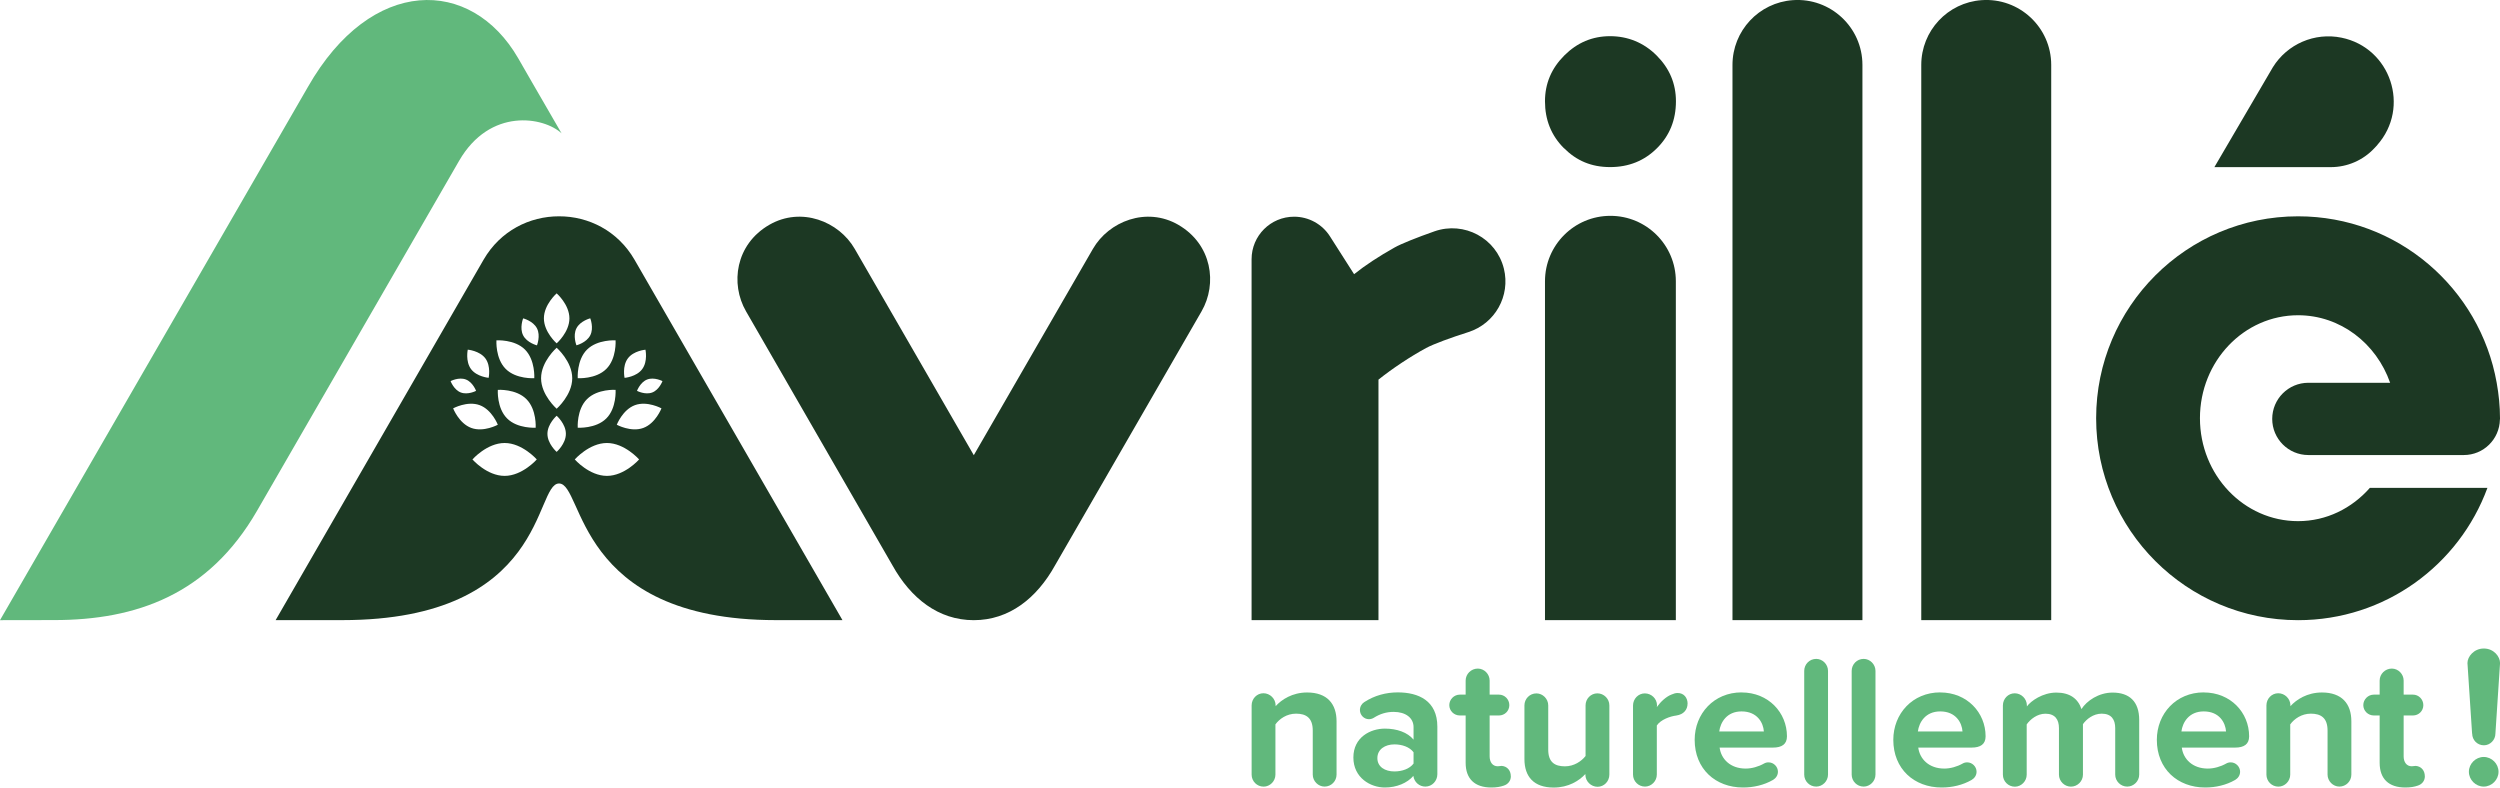
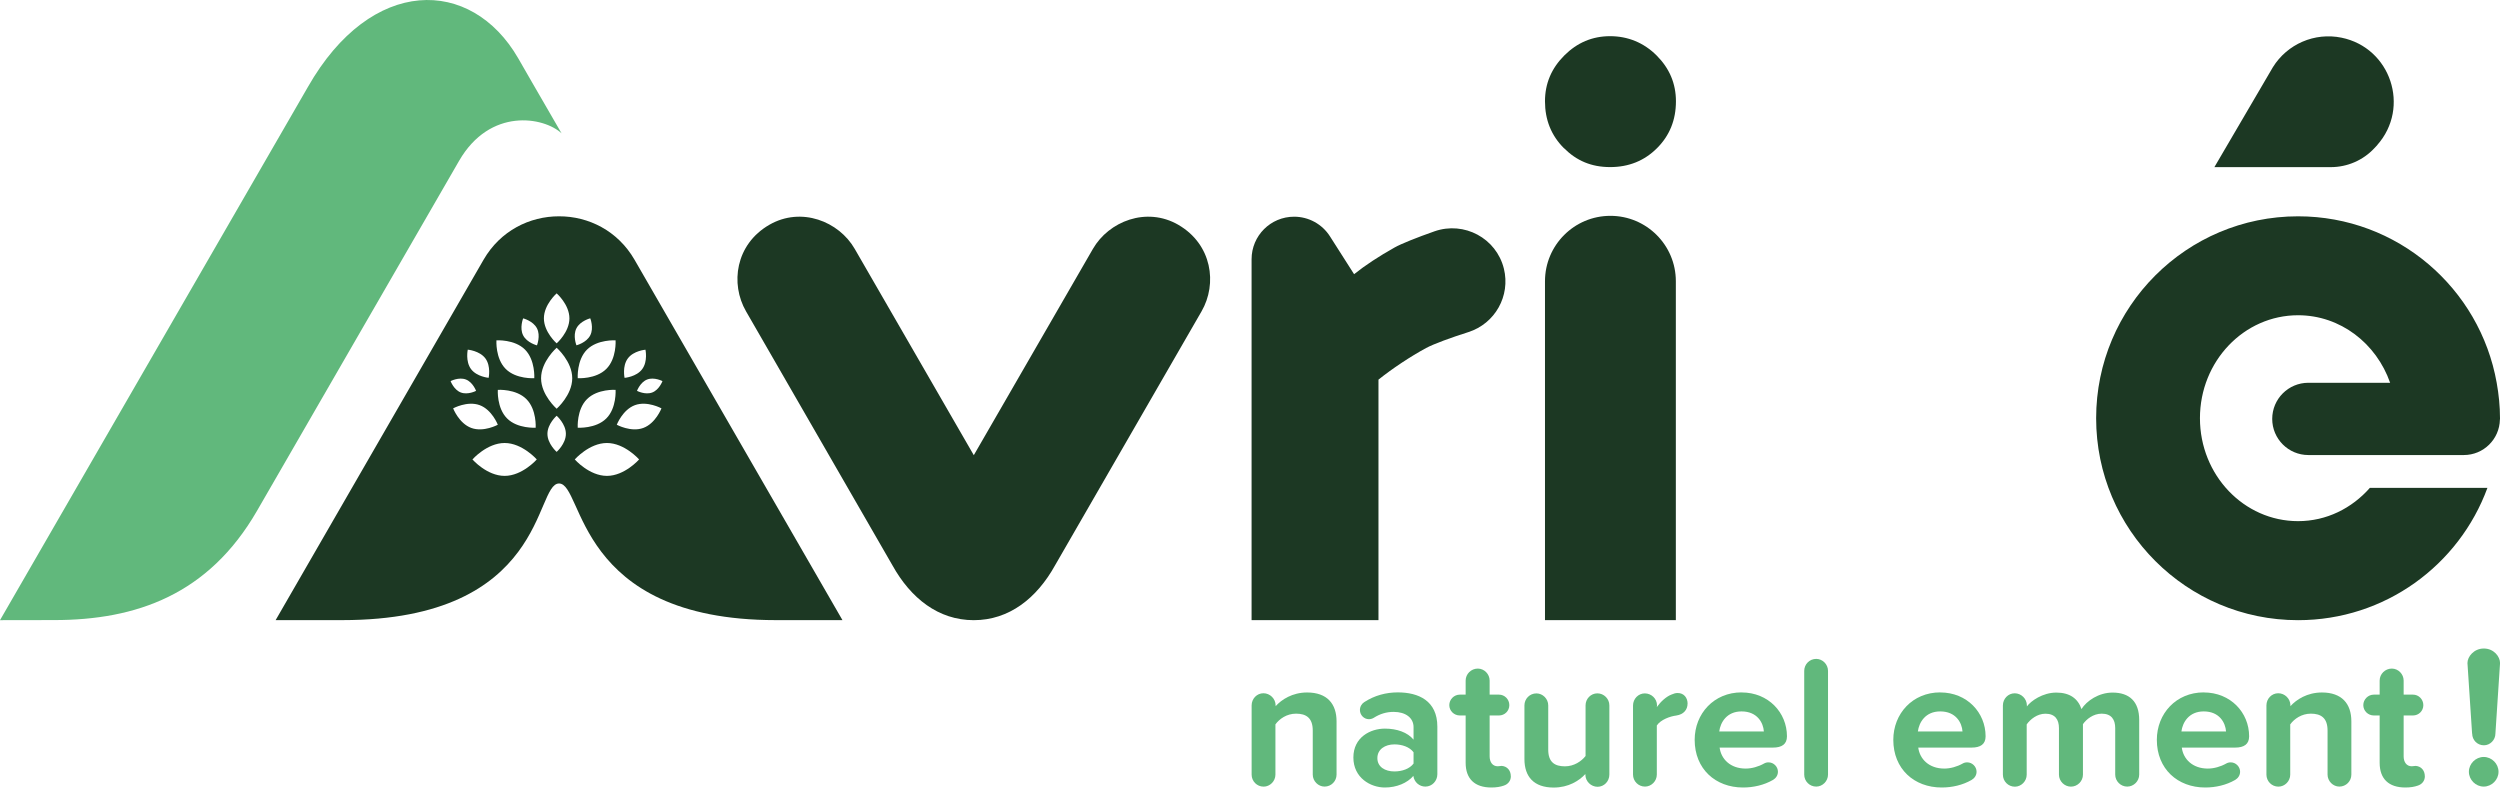
<svg xmlns="http://www.w3.org/2000/svg" id="Calque_2" viewBox="0 0 523.08 164.78">
  <defs>
    <style>.cls-1{fill:#1c3823;}.cls-2{fill:#61b87c;}</style>
  </defs>
  <g id="LOGO">
    <path class="cls-1" d="M116.76,45.26c.07,0,.14,0,.21,0,.07,0,.14,0,.21,0h-.43Z" />
    <path class="cls-1" d="M132.76,54.34c-3.51-6.07-9.65-9.1-15.79-9.08-6.14-.01-12.28,3.01-15.79,9.08l-43.51,75.41h13.92c42.93,0,40.18-28.57,45.38-28.59,5.2.02,3.29,28.59,45.38,28.59h13.92l-43.51-75.41ZM131.36,75c1.2-1.63,3.69-1.83,3.69-1.83,0,0,.53,2.43-.68,4.06-1.2,1.63-3.69,1.83-3.69,1.83,0,0-.53-2.43.68-4.06ZM128.8,71.21s.25,3.8-1.94,5.98c-2.19,2.19-5.98,1.94-5.98,1.94,0,0-.25-3.8,1.94-5.98s5.98-1.94,5.98-1.94ZM126.86,87.55c-2.19,2.19-5.98,1.94-5.98,1.94,0,0-.25-3.8,1.94-5.98,2.19-2.19,5.98-1.94,5.98-1.94,0,0,.25,3.8-1.94,5.98ZM120.61,68.69c.8-1.56,2.89-2.09,2.89-2.09,0,0,.8,2,0,3.56-.8,1.56-2.89,2.09-2.89,2.09,0,0-.8-2,0-3.56ZM116.47,61.38s2.67,2.34,2.67,5.23-2.67,5.23-2.67,5.23c0,0-2.67-2.34-2.67-5.23s2.67-5.23,2.67-5.23ZM103.87,71.21s3.8-.25,5.98,1.94,1.94,5.98,1.94,5.98c0,0-3.8.25-5.98-1.94-2.19-2.19-1.94-5.98-1.94-5.98ZM112.08,89.49s-3.8.25-5.98-1.94c-2.19-2.19-1.94-5.98-1.94-5.98,0,0,3.8-.25,5.98,1.94,2.19,2.19,1.94,5.98,1.94,5.98ZM97.87,73.16s2.48.21,3.69,1.83c1.2,1.63.68,4.06.68,4.06,0,0-2.48-.21-3.69-1.83-1.2-1.63-.68-4.06-.68-4.06ZM97.47,79.4c1.47.56,2.14,2.38,2.14,2.38,0,0-1.71.9-3.19.34-1.47-.56-2.14-2.38-2.14-2.38,0,0,1.71-.9,3.19-.34ZM94.81,85.44s2.97-1.62,5.55-.67c2.58.95,3.8,4.1,3.8,4.1,0,0-2.97,1.62-5.55.67-2.58-.95-3.8-4.1-3.8-4.1ZM105.58,99.57c-3.72,0-6.73-3.44-6.73-3.44,0,0,3.02-3.44,6.73-3.44s6.73,3.44,6.73,3.44c0,0-3.02,3.44-6.73,3.44ZM112.35,72.26s-2.09-.53-2.89-2.09c-.8-1.56,0-3.56,0-3.56,0,0,2.09.53,2.89,2.09s0,3.56,0,3.56ZM116.47,94.55s-1.93-1.69-1.93-3.78,1.93-3.78,1.93-3.78c0,0,1.93,1.69,1.93,3.78s-1.93,3.78-1.93,3.78ZM116.47,85.52s-3.26-2.86-3.26-6.38,3.26-6.38,3.26-6.38c0,0,3.26,2.86,3.26,6.38s-3.26,6.38-3.26,6.38ZM126.99,99.57c-3.72,0-6.73-3.44-6.73-3.44,0,0,3.02-3.44,6.73-3.44s6.73,3.44,6.73,3.44c0,0-3.02,3.44-6.73,3.44ZM134.6,89.54c-2.58.95-5.55-.67-5.55-.67,0,0,1.22-3.15,3.8-4.1,2.58-.95,5.55.67,5.55.67,0,0-1.22,3.15-3.8,4.1ZM136.47,82.12c-1.47.56-3.19-.34-3.19-.34,0,0,.67-1.82,2.14-2.38,1.47-.56,3.19.34,3.19.34,0,0-.67,1.82-2.14,2.38Z" />
    <path class="cls-2" d="M117.51,27.92c-5.64-9.71-7.88-13.64-9.08-15.72-9.84-17.04-30.75-17.28-44.01,6L0,129.76l11.32-.02c17.19,0,32.32-5.31,42.45-22.85l42.28-73.23c6.48-11.23,17.76-9.21,21.46-5.75Z" />
    <path class="cls-2" d="M300.74,152.06v9.93c0,1.41-1.1,2.59-2.51,2.59-1.26,0-2.35-.94-2.51-2.24-1.26,1.49-3.49,2.43-5.96,2.43-3.02,0-6.59-2.04-6.59-6.28s3.57-6.04,6.59-6.04c2.51,0,4.75.78,6,2.31v-2.63c0-1.92-1.65-3.18-4.16-3.18-1.49,0-2.83.39-4.2,1.26-.27.16-.63.27-.98.27-1.02,0-1.88-.86-1.88-1.92,0-.71.39-1.33.9-1.65,2.16-1.41,4.59-2.04,7.02-2.04,4.32,0,8.28,1.73,8.28,7.18ZM295.76,159.76v-2.36c-.82-1.1-2.39-1.65-4-1.65-1.96,0-3.57,1.02-3.57,2.87s1.61,2.79,3.57,2.79c1.61,0,3.18-.55,4-1.65Z" />
    <path class="cls-2" d="M316.12,162.42c0,.98-.63,1.69-1.49,1.96-.67.24-1.53.39-2.59.39-3.49,0-5.38-1.81-5.38-5.18v-9.89h-1.22c-1.22,0-2.2-.98-2.2-2.16s.98-2.2,2.2-2.2h1.22v-2.94c0-1.37,1.14-2.51,2.55-2.51,1.33,0,2.47,1.14,2.47,2.51v2.94h1.96c1.18,0,2.16.98,2.16,2.2s-.98,2.16-2.16,2.16h-1.96v8.55c0,1.18.59,2.08,1.69,2.08.35,0,.59-.08.82-.08,1.18.08,1.92.98,1.92,2.16Z" />
    <path class="cls-2" d="M336.73,147.59v14.48c0,1.41-1.1,2.55-2.47,2.55s-2.55-1.14-2.55-2.55v-.12c-1.3,1.41-3.53,2.83-6.63,2.83-4.16,0-6.12-2.28-6.12-5.97v-11.22c0-1.37,1.1-2.51,2.51-2.51,1.33,0,2.47,1.14,2.47,2.51v9.26c0,2.63,1.37,3.49,3.49,3.49,1.92,0,3.45-1.06,4.32-2.16v-10.6c0-1.37,1.1-2.51,2.47-2.51s2.51,1.14,2.51,2.51Z" />
    <path class="cls-2" d="M353.09,147.24c0,1.22-.79,2.24-2.35,2.47-1.3.16-3.26.86-4.08,2.08v10.28c0,1.37-1.14,2.51-2.47,2.51-1.41,0-2.51-1.14-2.51-2.51v-14.44c0-1.41,1.1-2.55,2.47-2.55s2.55,1.1,2.55,2.51l-.04.35c.82-1.14,1.96-2.2,3.1-2.63.47-.2.82-.31,1.26-.31,1.33,0,2.08,1.02,2.08,2.24Z" />
    <path class="cls-2" d="M364.39,144.88c5.65,0,9.5,4.24,9.5,9.18,0,1.65-1.06,2.36-2.94,2.36h-11.15c.31,2.39,2.24,4.39,5.45,4.39,1.26,0,2.67-.39,3.85-1.06.27-.16.59-.24.94-.24,1.06,0,1.96.9,1.96,1.96,0,.75-.43,1.37-1.06,1.73-1.84,1.06-4.04,1.57-6.24,1.57-5.77,0-10.12-3.89-10.12-9.97,0-5.49,4.04-9.93,9.81-9.93ZM359.72,153.05h9.34c-.12-1.81-1.37-4.2-4.67-4.2-3.1,0-4.43,2.31-4.67,4.2Z" />
    <path class="cls-2" d="M377.5,162.07v-21.7c0-1.37,1.1-2.51,2.51-2.51,1.33,0,2.47,1.14,2.47,2.51v21.7c0,1.37-1.14,2.51-2.47,2.51-1.41,0-2.51-1.14-2.51-2.51Z" />
-     <path class="cls-2" d="M387.43,162.07v-21.7c0-1.37,1.1-2.51,2.51-2.51,1.33,0,2.47,1.14,2.47,2.51v21.7c0,1.37-1.14,2.51-2.47,2.51-1.41,0-2.51-1.14-2.51-2.51Z" />
    <path class="cls-2" d="M405.95,144.88c5.65,0,9.5,4.24,9.5,9.18,0,1.65-1.06,2.36-2.94,2.36h-11.15c.31,2.39,2.24,4.39,5.45,4.39,1.26,0,2.67-.39,3.85-1.06.27-.16.59-.24.94-.24,1.06,0,1.96.9,1.96,1.96,0,.75-.43,1.37-1.06,1.73-1.84,1.06-4.04,1.57-6.24,1.57-5.77,0-10.12-3.89-10.12-9.97,0-5.49,4.04-9.93,9.81-9.93ZM401.28,153.05h9.34c-.12-1.81-1.37-4.2-4.67-4.2-3.1,0-4.43,2.31-4.67,4.2Z" />
    <path class="cls-2" d="M447.59,150.61v11.46c0,1.37-1.14,2.51-2.51,2.51s-2.51-1.14-2.51-2.51v-9.73c0-1.77-.78-3.02-2.83-3.02-1.77,0-3.22,1.18-3.92,2.2v10.56c0,1.37-1.14,2.51-2.51,2.51s-2.51-1.14-2.51-2.51v-9.73c0-1.77-.79-3.02-2.83-3.02-1.73,0-3.18,1.18-3.92,2.24v10.52c0,1.37-1.14,2.51-2.47,2.51-1.41,0-2.51-1.14-2.51-2.51v-14.48c0-1.41,1.1-2.55,2.47-2.55s2.55,1.14,2.55,2.55v.2c.82-1.14,3.3-2.9,6.16-2.9s4.55,1.3,5.26,3.45c1.1-1.73,3.61-3.45,6.51-3.45,3.49,0,5.57,1.84,5.57,5.73Z" />
    <path class="cls-2" d="M461.09,144.88c5.65,0,9.5,4.24,9.5,9.18,0,1.65-1.06,2.36-2.94,2.36h-11.15c.31,2.39,2.24,4.39,5.45,4.39,1.26,0,2.67-.39,3.85-1.06.27-.16.59-.24.94-.24,1.06,0,1.96.9,1.96,1.96,0,.75-.43,1.37-1.06,1.73-1.84,1.06-4.04,1.57-6.24,1.57-5.77,0-10.12-3.89-10.12-9.97,0-5.49,4.04-9.93,9.81-9.93ZM456.42,153.05h9.34c-.12-1.81-1.37-4.2-4.67-4.2-3.1,0-4.43,2.31-4.67,4.2Z" />
    <path class="cls-2" d="M491.98,150.93v11.14c0,1.37-1.1,2.51-2.51,2.51-1.33,0-2.47-1.14-2.47-2.51v-9.22c0-2.63-1.37-3.53-3.49-3.53-1.96,0-3.49,1.1-4.32,2.24v10.52c0,1.37-1.14,2.51-2.47,2.51-1.41,0-2.51-1.14-2.51-2.51v-14.48c0-1.41,1.1-2.55,2.47-2.55s2.55,1.14,2.55,2.55v.16c1.22-1.37,3.49-2.87,6.59-2.87,4.16,0,6.16,2.35,6.16,6.04Z" />
    <path class="cls-2" d="M279.65,150.93v11.14c0,1.37-1.1,2.51-2.51,2.51-1.33,0-2.47-1.14-2.47-2.51v-9.22c0-2.63-1.37-3.53-3.49-3.53-1.96,0-3.49,1.1-4.32,2.24v10.52c0,1.37-1.14,2.51-2.47,2.51-1.41,0-2.51-1.14-2.51-2.51v-14.48c0-1.41,1.1-2.55,2.47-2.55s2.55,1.14,2.55,2.55v.16c1.22-1.37,3.49-2.87,6.59-2.87,4.16,0,6.16,2.35,6.16,6.04Z" />
    <path class="cls-2" d="M507.36,162.42c0,.98-.63,1.69-1.49,1.96-.67.24-1.53.39-2.59.39-3.49,0-5.38-1.81-5.38-5.18v-9.89h-1.22c-1.22,0-2.2-.98-2.2-2.16s.98-2.2,2.2-2.2h1.22v-2.94c0-1.37,1.14-2.51,2.55-2.51,1.33,0,2.47,1.14,2.47,2.51v2.94h1.96c1.18,0,2.16.98,2.16,2.2s-.98,2.16-2.16,2.16h-1.96v8.55c0,1.18.59,2.08,1.69,2.08.35,0,.59-.08.82-.08,1.18.08,1.92.98,1.92,2.16Z" />
    <path class="cls-1" d="M261.87,129.76V54.24c0-4.92,3.98-8.9,8.9-8.9h0c3.04,0,5.87,1.55,7.5,4.11l5.05,7.92c2.32-1.86,5.15-3.72,8.46-5.58,1.42-.8,4.77-2.13,8.36-3.39,6.2-2.17,12.94,1.43,14.52,7.81h0c1.41,5.7-1.85,11.5-7.44,13.28-3.69,1.17-7.28,2.49-8.82,3.32-3.32,1.8-7.07,4.29-9.98,6.62v50.32h-26.56Z" />
    <path class="cls-1" d="M323.26,129.76V58.85c0-7.56,6.13-13.69,13.69-13.69h0c7.56,0,13.69,6.13,13.69,13.69v70.9h-27.39Z" />
-     <path class="cls-1" d="M362.49,129.76V13.59c0-7.14,5.52-13.06,12.64-13.56h0c7.86-.55,14.55,5.67,14.55,13.56v116.16h-27.18Z" />
-     <path class="cls-1" d="M401.99,129.76V13.59c0-7.14,5.52-13.06,12.64-13.56h0c7.86-.55,14.55,5.67,14.55,13.56v116.16h-27.18Z" />
    <path class="cls-1" d="M327.22,31c-2.64-2.64-3.96-5.91-3.96-9.81,0-3.69,1.34-6.88,4.04-9.58,2.69-2.69,5.88-4.04,9.58-4.04s7.04,1.34,9.74,4.04c2.69,2.69,4.04,5.88,4.04,9.58,0,3.91-1.32,7.18-3.96,9.81-2.64,2.64-5.91,3.96-9.81,3.96s-7.02-1.32-9.65-3.96Z" />
    <path class="cls-1" d="M497.39,30.35c6.99-7.88,2.83-20.37-7.49-22.47-5.6-1.14-11.32,1.32-14.34,6.18l-12.24,20.91h24.35c3.46,0,6.76-1.43,9.12-3.96l.61-.65Z" />
    <path class="cls-1" d="M523.08,87.51c0-2.53-.26-5-.69-7.41-3.51-19.8-20.76-34.84-41.56-34.84-23.33,0-42.25,18.92-42.25,42.25s18.92,42.25,42.25,42.25c18.21,0,33.69-11.53,39.62-27.68h-24.6c-3.75,4.26-9.06,6.96-15.02,6.96-11.34,0-20.53-9.64-20.53-21.54s9.19-21.54,20.53-21.54c8.85,0,16.38,5.89,19.26,14.13h-17.11c-4.18,0-7.56,3.39-7.56,7.56s3.39,7.56,7.56,7.56h32.53c4.12,0,7.46-3.3,7.55-7.41,0-.05.02-.1.02-.16,0-.02,0-.03,0-.05,0-.04,0-.07,0-.1Z" />
    <path class="cls-2" d="M519.67,158.38c1.69,0,3.1,1.42,3.1,3.1s-1.42,3.1-3.1,3.1-3.1-1.42-3.1-3.1,1.42-3.1,3.1-3.1Z" />
    <path class="cls-2" d="M517.24,153.49l-.97-14.76c0-1.34,1.35-3.04,3.43-3.04s3.39,1.69,3.39,3.04l-.97,14.76c0,1.34-1.11,2.45-2.41,2.45-1.38,0-2.45-1.11-2.45-2.45Z" />
    <path class="cls-1" d="M246.55,47.04c-6.69-3.86-14.57-.71-17.88,5.04l-24.92,43.16-24.91-43.16c-3.31-5.76-11.19-8.9-17.88-5.04-7.08,4.09-8.2,12.34-4.86,18.11l30.63,53.14c3.82,6.87,9.6,11.47,17.01,11.47,0,0,0,0,0,0s0,0,0,0c0,0,0,0,0,0,0,0,0,0,0,0,0,0,0,0,0,0s0,0,0,0c7.41,0,13.19-4.59,17.01-11.47l30.65-53.14c3.34-5.77,2.21-14.02-4.86-18.11Z" />
  </g>
</svg>